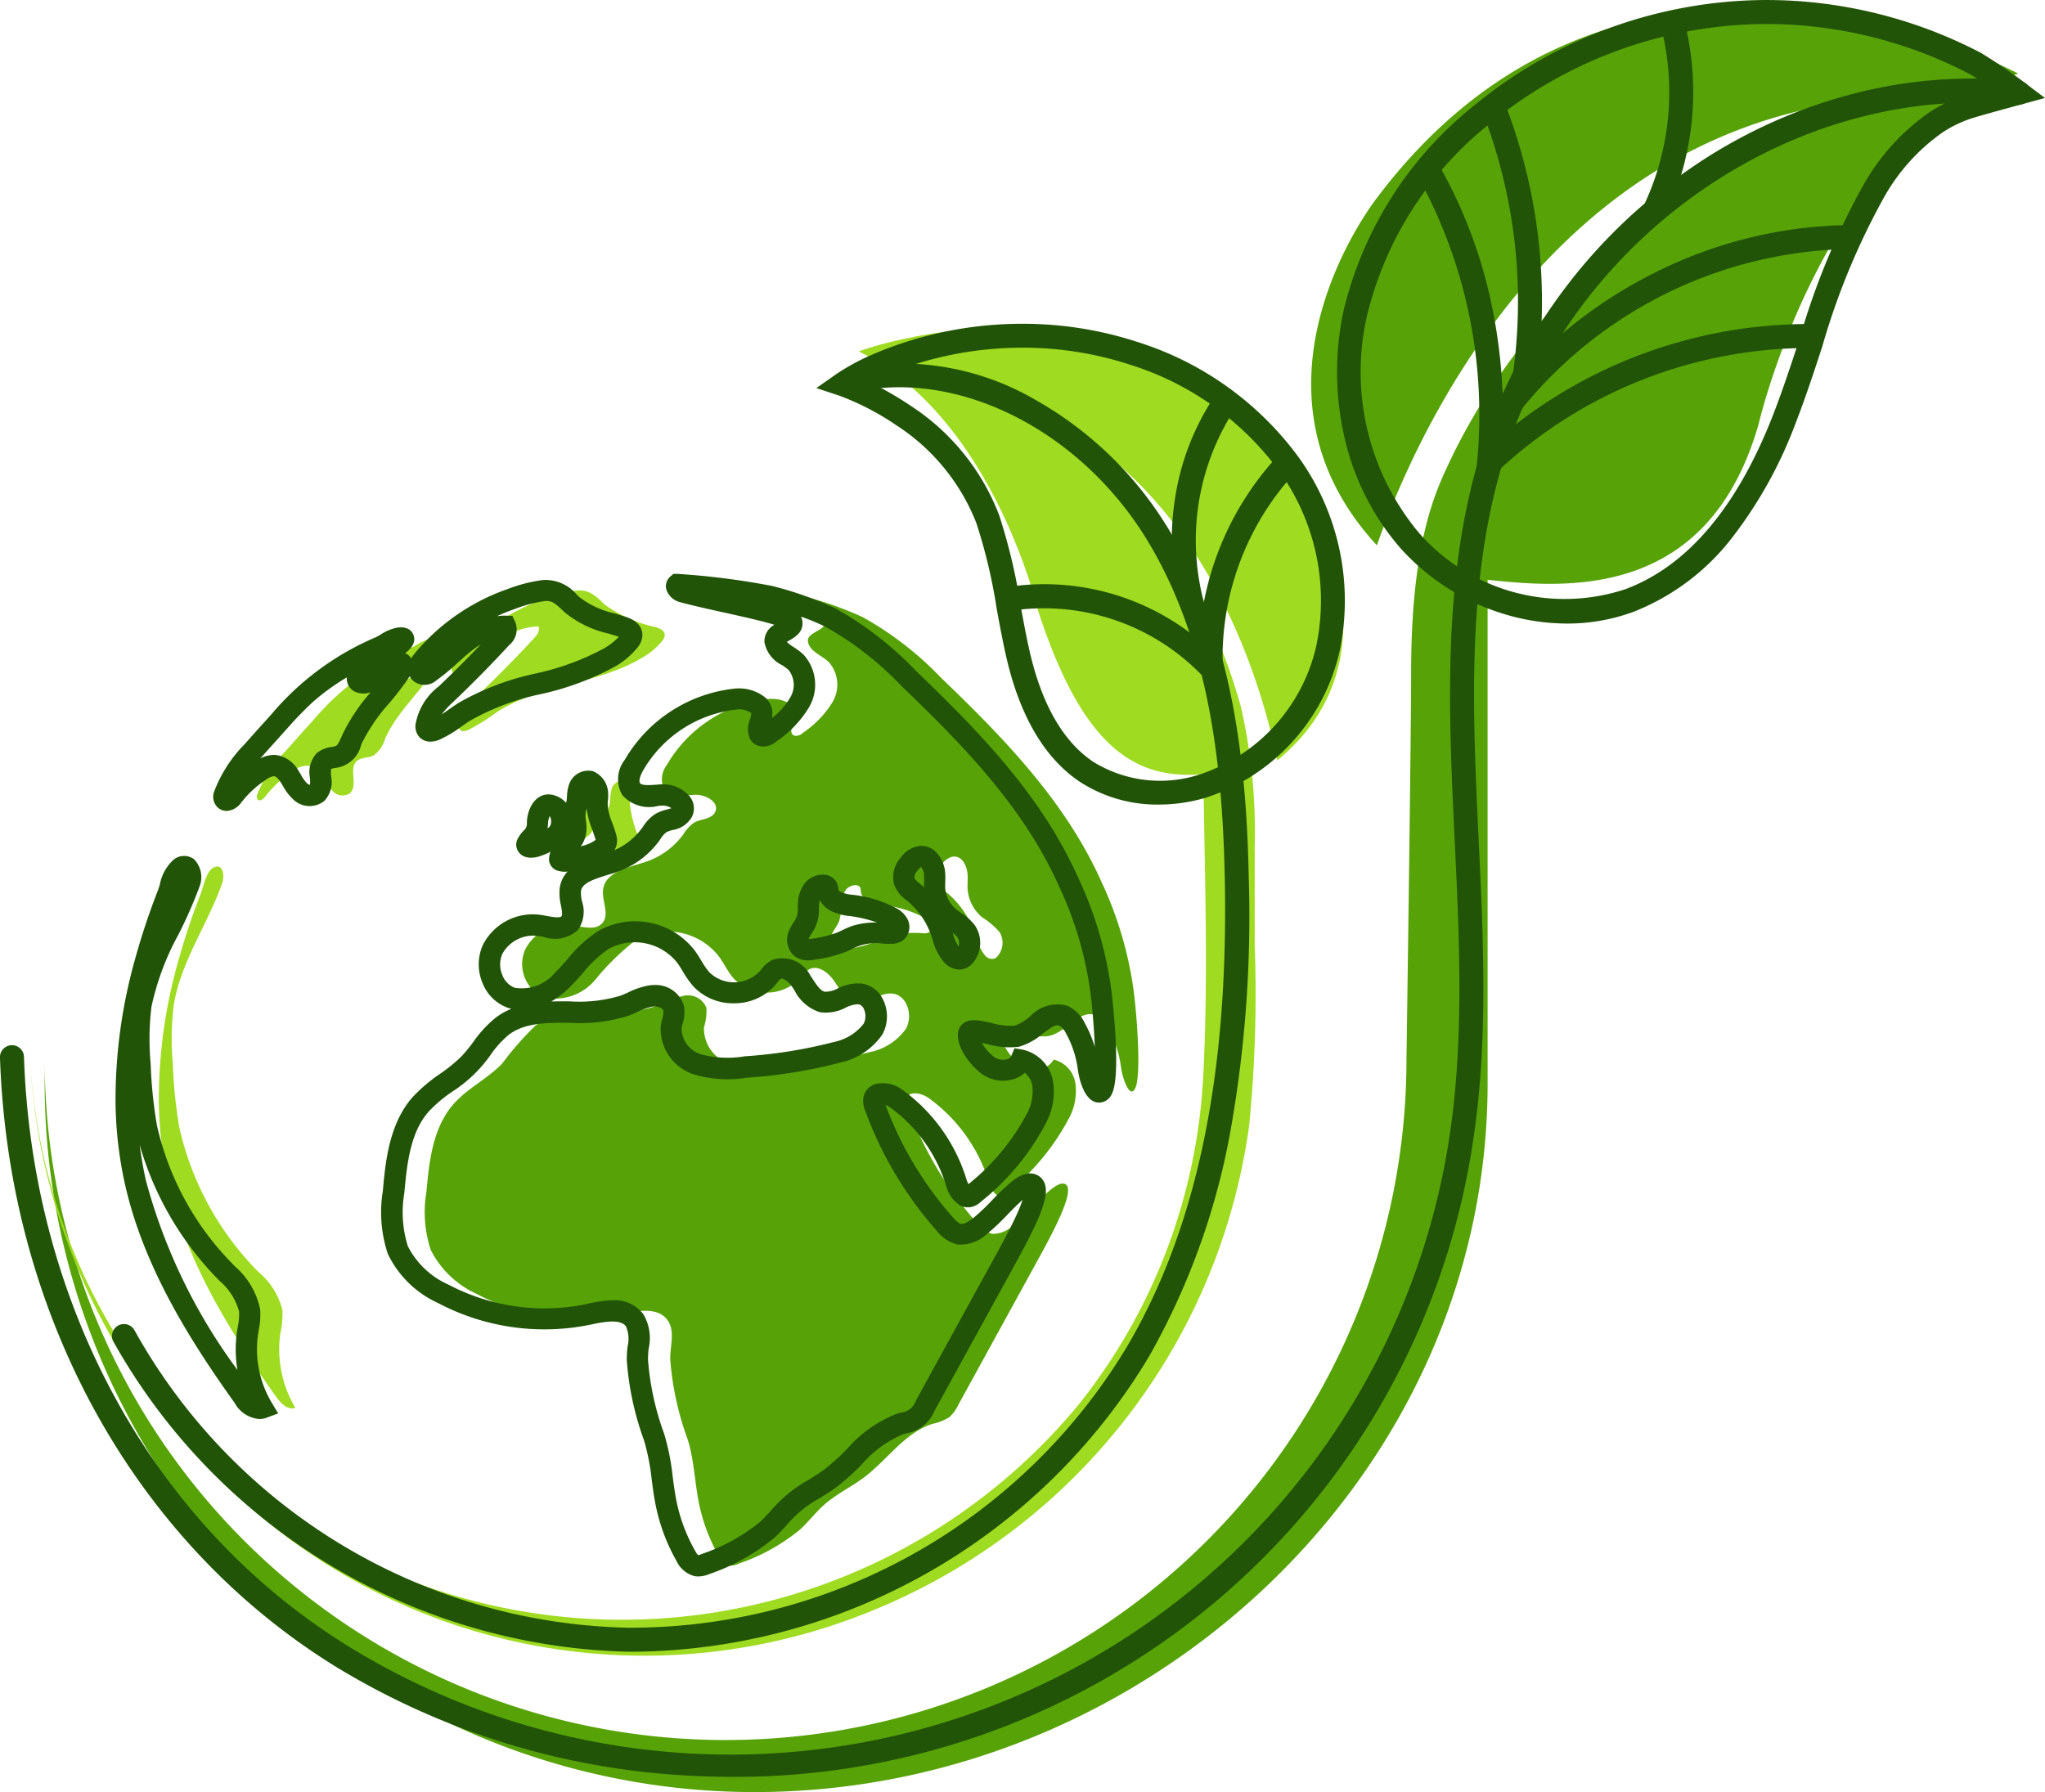
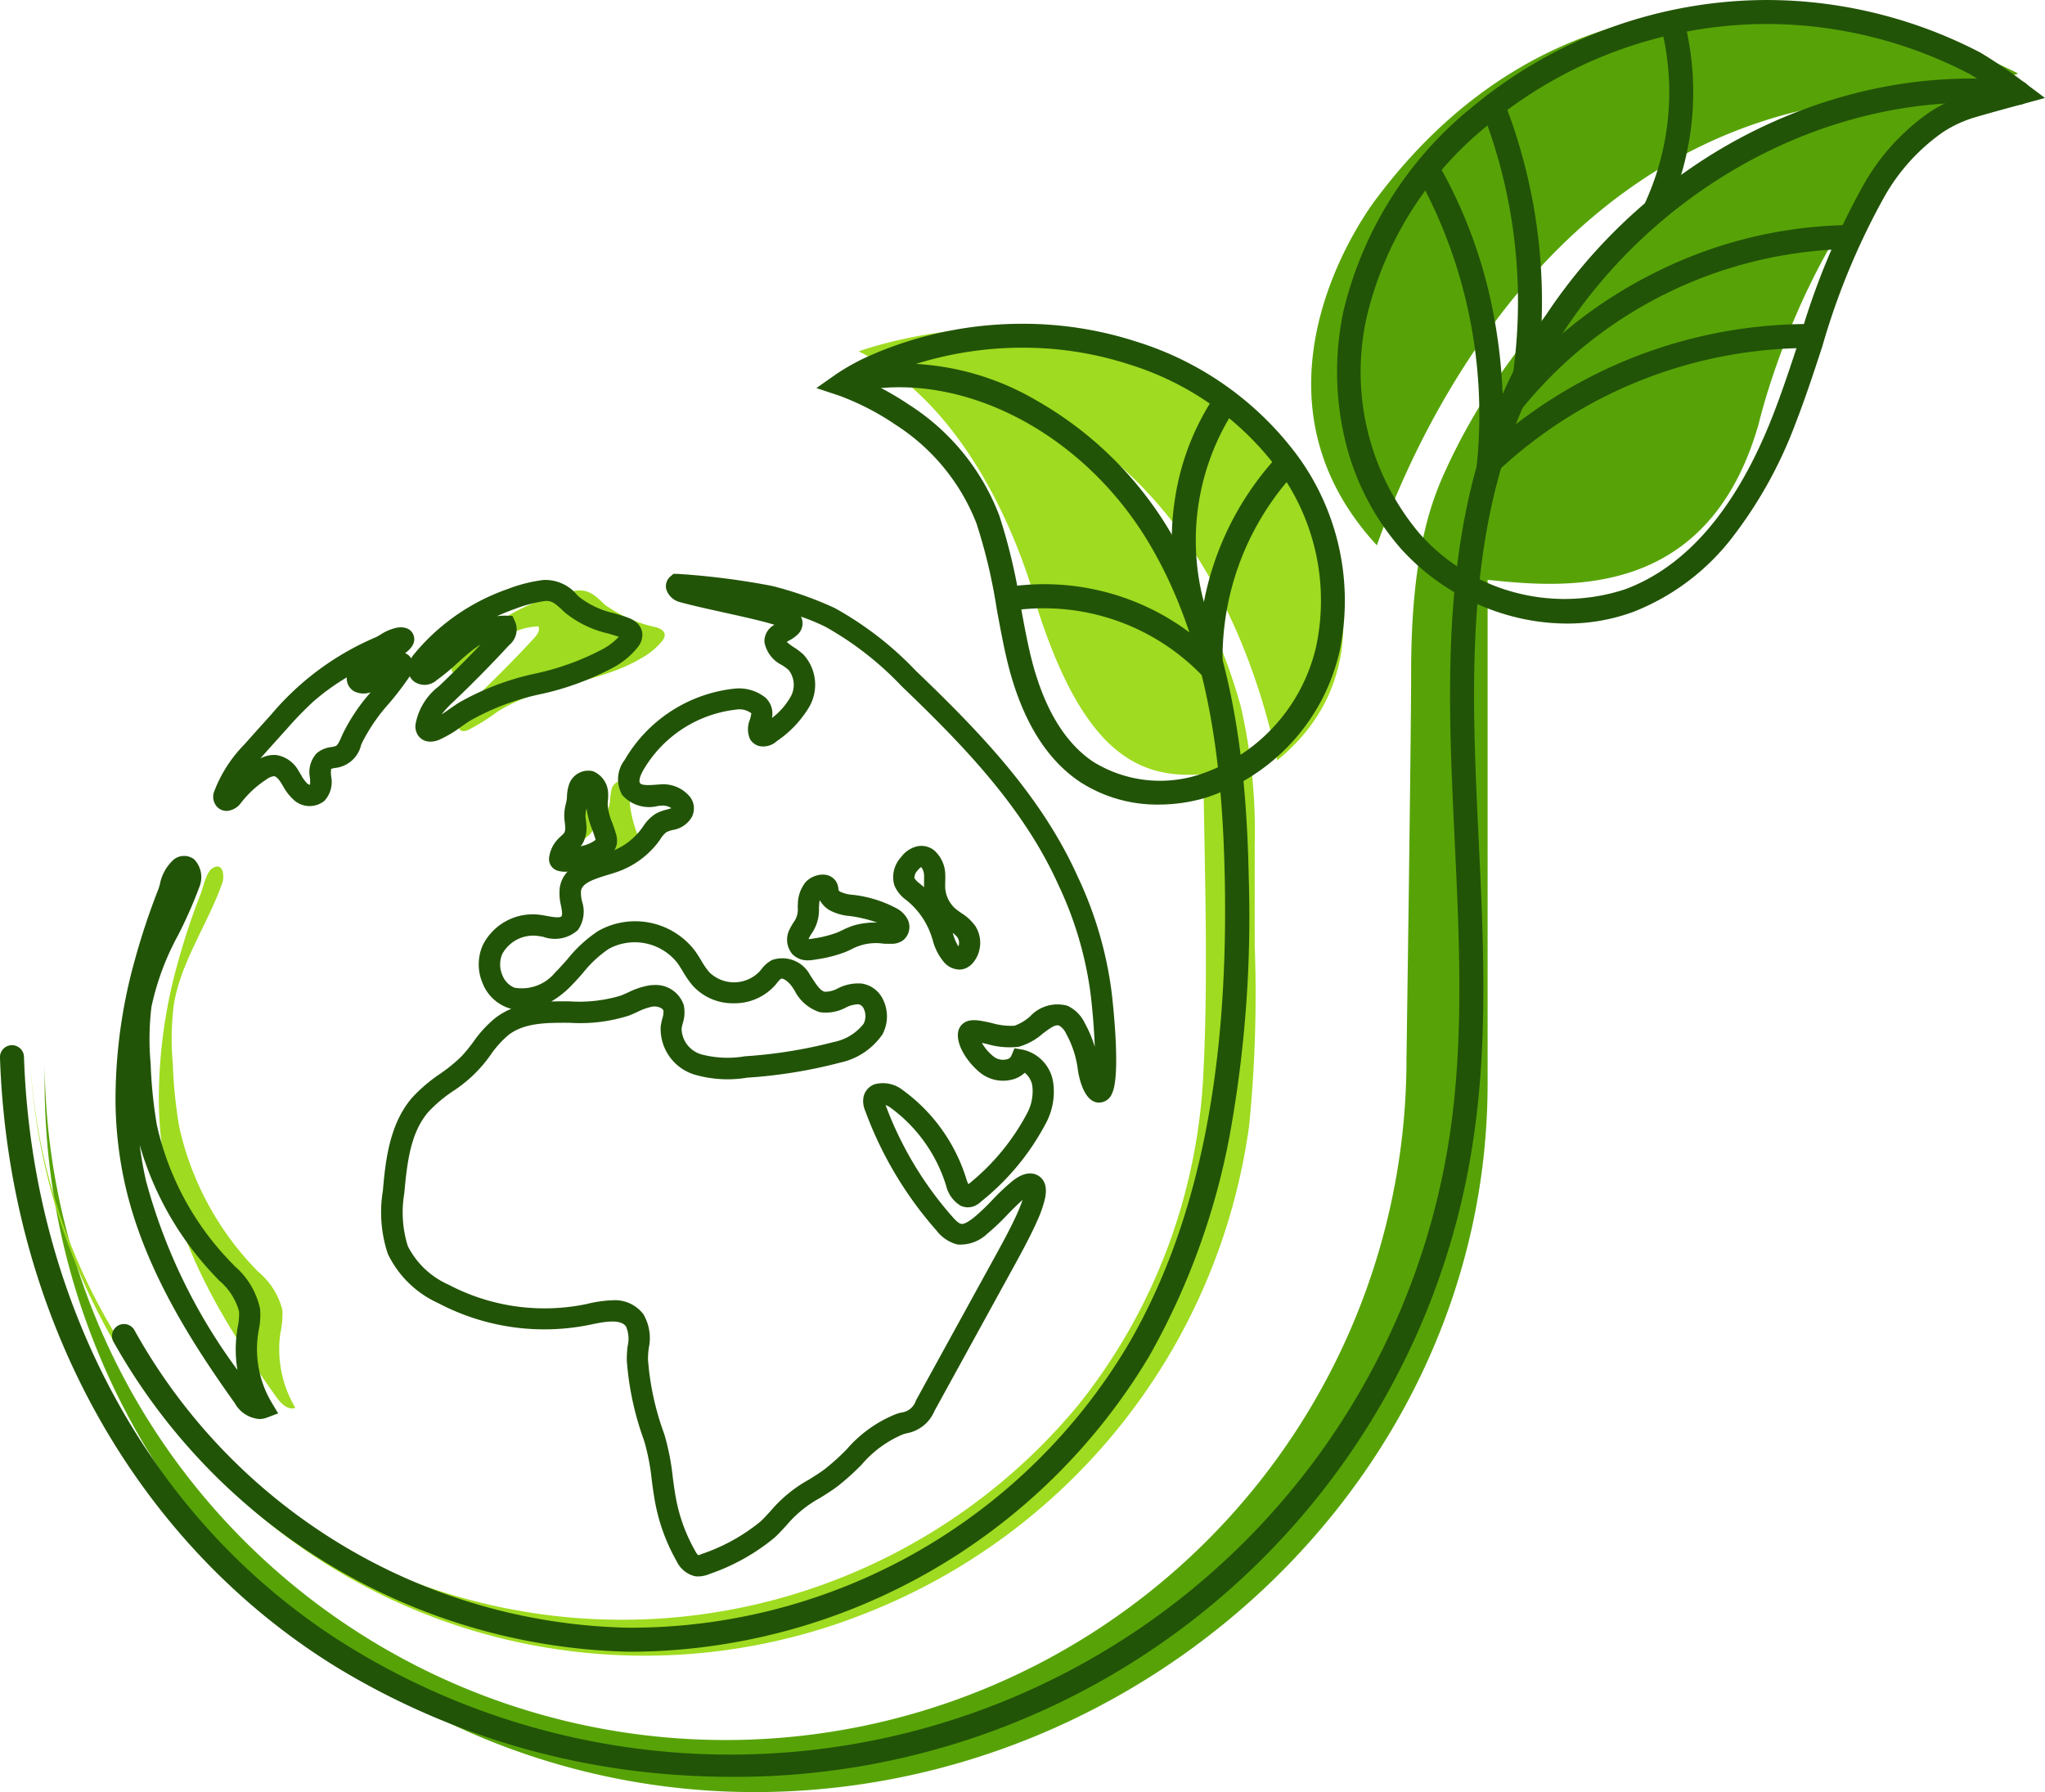
<svg xmlns="http://www.w3.org/2000/svg" width="126.373" height="110.758" viewBox="0 0 126.373 110.758">
  <g id="Group_563" data-name="Group 563" transform="translate(0 0)">
    <g id="Group_560" data-name="Group 560" transform="translate(9.823 36.104)">
-       <path id="Path_1032" data-name="Path 1032" d="M521.017,777.49a16.629,16.629,0,0,0-6.276,4.627c-.547.606-1.095,1.211-1.634,1.824a7.876,7.876,0,0,0-1.753,2.68.326.326,0,0,0,.015.315c.132.148.362-.026.483-.183a6.988,6.988,0,0,1,1.738-1.6,1.43,1.43,0,0,1,.916-.3,1.331,1.331,0,0,1,.875.677,3.986,3.986,0,0,0,.662.926.817.817,0,0,0,1.041.088c.515-.472-.1-1.5.411-1.973.27-.25.705-.184,1.035-.348a1.874,1.874,0,0,0,.716-1.028c.7-1.594,2.073-2.786,3.022-4.246.092-.141.157-.37.005-.441-.108-.051-.227.038-.316.117a5.707,5.707,0,0,1-1.7,1.047c-.247.1-.622.118-.685-.14-.045-.185.125-.345.278-.459.753-.562,1.514-1.116,2.261-1.687.293-.224.517-.483.019-.417A4.178,4.178,0,0,0,521.017,777.49Z" transform="translate(-505.276 -773.632)" fill="#9fdb20" />
      <path id="Path_1033" data-name="Path 1033" d="M673.943,741.664c-.186.226-.351.595-.119.774.179.138.437.02.623-.109.756-.525,1.389-1.209,2.113-1.778a4,4,0,0,1,2.513-1c.117.248-.08.523-.266.725q-1.644,1.784-3.4,3.456a3.218,3.218,0,0,0-1.244,1.95.382.382,0,0,0,.04.23c.1.159.343.12.517.047a12.354,12.354,0,0,0,1.8-1.121c2.7-1.727,6.219-1.7,8.964-3.351a4.359,4.359,0,0,0,1.238-1.04.589.589,0,0,0,.157-.384c-.019-.242-.283-.376-.513-.454a8.386,8.386,0,0,1-3.18-1.392c-.532-.5-.938-.95-1.725-.88a8.928,8.928,0,0,0-2.051.53,12.483,12.483,0,0,0-3.766,2.109A12.082,12.082,0,0,0,673.943,741.664Z" transform="translate(-655.623 -736.942)" fill="#9fdb20" />
      <path id="Path_1034" data-name="Path 1034" d="M430.388,986.982c1.1,4.857,3.777,9.2,6.668,13.256.285.4.724.85,1.185.679a7.067,7.067,0,0,1-.931-4.589,5.788,5.788,0,0,0,.132-1.443,4.5,4.5,0,0,0-1.5-2.382,18.416,18.416,0,0,1-4.873-8.926,28.79,28.79,0,0,1-.4-3.907,17,17,0,0,1,.057-3.642c.43-2.684,2.1-4.989,3-7.553.152-.432.05-1.333-.618-.9-.38.247-.561,1.175-.716,1.572a42.167,42.167,0,0,0-1.388,4.165,31.4,31.4,0,0,0-1.2,8.722A23.931,23.931,0,0,0,430.388,986.982Z" transform="translate(-429.812 -950.011)" fill="#9fdb20" />
      <path id="Path_1035" data-name="Path 1035" d="M792.27,896.675a4.267,4.267,0,0,0-.115.839c-.032.211-.1.416-.127.629a4.456,4.456,0,0,0,.039.809,1.365,1.365,0,0,1-.128.789,4.066,4.066,0,0,1-.535.573,1.384,1.384,0,0,0-.326.7.131.131,0,0,0,.011.1.128.128,0,0,0,.077.042,2.306,2.306,0,0,0,1.251-.212,2.984,2.984,0,0,0,1.4-.678.57.57,0,0,0,.134-.237.688.688,0,0,0-.029-.333,7.539,7.539,0,0,1-.54-2.05,4.661,4.661,0,0,0,.022-.741.874.874,0,0,0-.474-.651C792.655,896.16,792.358,896.434,792.27,896.675Z" transform="translate(-764.284 -884.065)" fill="#9fdb20" />
      <path id="Path_1036" data-name="Path 1036" d="M764.381,917.017a3.284,3.284,0,0,1-.121.778c-.123.286-.408.475-.544.755a.164.164,0,0,0-.02.065c0,.068.068.115.133.133a.8.8,0,0,0,.439-.04,3.554,3.554,0,0,0,1.085-.554,1.389,1.389,0,0,0,.317-.309,1.17,1.17,0,0,0,.185-.624.937.937,0,0,0-.765-1.061C764.659,916.125,764.439,916.667,764.381,917.017Z" transform="translate(-738.936 -902.513)" fill="#9fdb20" />
-       <path id="Path_1037" data-name="Path 1037" d="M695.249,757.48a23.316,23.316,0,0,0-2.047-7c-2.188-4.88-6-8.822-9.861-12.524a20.48,20.48,0,0,0-4.849-3.762,21.347,21.347,0,0,0-3.759-1.322,46.007,46.007,0,0,0-5.671-.721c-.178.15.1.4.323.461,2.241.615,6.513,1.318,6.722,1.845s-1.065.645-1.016,1.2c.056.631.834.873,1.294,1.309a2.121,2.121,0,0,1,.232,2.466,6.213,6.213,0,0,1-1.827,1.9.62.62,0,0,1-.495.188c-.488-.121-.05-.842-.02-1.343.043-.731-.955-1.005-1.683-.928a8.293,8.293,0,0,0-6.221,4.076,1.455,1.455,0,0,0-.176,1.478c.376.559,1.211.408,1.884.364s1.572.458,1.28,1.066c-.219.455-.88.409-1.316.664a2.486,2.486,0,0,0-.666.738A4.752,4.752,0,0,1,665.1,749.3c-1.057.361-2.5.6-2.661,1.7-.105.707.42,1.536-.041,2.083-.413.491-1.188.248-1.822.151a2.819,2.819,0,0,0-2.953,1.49,2.256,2.256,0,0,0,1.128,2.959,3.23,3.23,0,0,0,3.2-1.084,15.022,15.022,0,0,1,2.547-2.479,4,4,0,0,1,5.08,1.02c.335.454.57.98.946,1.4a2.836,2.836,0,0,0,4.089-.037,2.033,2.033,0,0,1,.565-.556c.556-.279,1.189.217,1.539.732s.683,1.143,1.29,1.278c.791.176,1.539-.612,2.341-.5.9.129,1.245,1.38.8,2.17a3.588,3.588,0,0,1-2.229,1.44,29.833,29.833,0,0,1-5.625.907,6.783,6.783,0,0,1-2.994-.159,2.32,2.32,0,0,1-1.633-2.275,3.349,3.349,0,0,0,.152-1.212,1.231,1.231,0,0,0-1.4-.741,7.7,7.7,0,0,0-1.623.6c-2.421.924-5.485-.3-7.557,1.26a19.163,19.163,0,0,0-2.032,2.321c-.912.952-2.165,1.536-3.03,2.531-1.259,1.448-1.49,3.5-1.66,5.408a7.5,7.5,0,0,0,.263,3.579,5.886,5.886,0,0,0,2.8,2.707,13.341,13.341,0,0,0,9,1.267c.994-.213,2.252-.449,2.84.38.484.683.141,1.618.166,2.456a18.43,18.43,0,0,0,1.077,4.914c.4,1.283.432,2.649.7,3.965a11.063,11.063,0,0,0,1.21,3.219c.153.27.354.559.66.61a1.109,1.109,0,0,0,.589-.121,12.15,12.15,0,0,0,3.8-2.118c.525-.488.96-1.067,1.5-1.54.748-.657,1.667-1.086,2.46-1.687,1.433-1.085,2.5-2.752,4.214-3.294a3.22,3.22,0,0,0,1.018-.4,2.245,2.245,0,0,0,.556-.745l4.9-8.929c.816-1.485,2.384-4.327,1.752-4.725s-2.152,1.679-3.228,2.518a1.792,1.792,0,0,1-1.324.536,1.712,1.712,0,0,1-.909-.641,22.488,22.488,0,0,1-4.3-7.213.861.861,0,0,1-.074-.486c.127-.528.929-.365,1.37-.048a10.071,10.071,0,0,1,3.725,5.205c.131.43.436.987.858.832a.8.8,0,0,0,.253-.178,14.662,14.662,0,0,0,3.9-4.743,3.554,3.554,0,0,0,.326-2.043,1.78,1.78,0,0,0-1.337-1.452,1.376,1.376,0,0,1-2.021.353c-.64-.455-1.317-1.429-1.218-1.973s1.979.371,2.965.153c1.068-.236,1.874-1.676,2.889-1.269a1.646,1.646,0,0,1,.752.792,6.826,6.826,0,0,1,.795,2.443c.072.576.516,1.98.872,1.28S695.473,759.419,695.249,757.48Zm-12.65-3.828a.6.6,0,0,1-.349.075,6.744,6.744,0,0,0-2.156.159c-.318.107-.61.276-.92.4a7.7,7.7,0,0,1-1.659.414.975.975,0,0,1-.868-.129.746.746,0,0,1-.055-.824c.122-.266.32-.494.427-.767a3.312,3.312,0,0,0,.139-1.022,1.538,1.538,0,0,1,.317-.965c.169-.184.651-.377.835-.116.066.094.032.317.091.438a1,1,0,0,0,.395.41,2.692,2.692,0,0,0,.966.271,6.8,6.8,0,0,1,2.529.769.984.984,0,0,1,.4.379A.409.409,0,0,1,682.6,753.653Zm4.249,1.45a.564.564,0,0,1-.263.2.59.59,0,0,1-.559-.216,3.858,3.858,0,0,1-.676-1.474,5.471,5.471,0,0,0-1.651-2.376,1.739,1.739,0,0,1-.618-.7,1.216,1.216,0,0,1,.311-1.1A1.119,1.119,0,0,1,684,749c.62-.131.923.585.959,1.084.021.291-.014.584,0,.875a2.522,2.522,0,0,0,.88,1.765,4.957,4.957,0,0,1,1.09.922A1.272,1.272,0,0,1,686.848,755.1Z" transform="translate(-634.989 -732.149)" fill="#57a307" />
    </g>
    <g id="Group_561" data-name="Group 561" transform="translate(7.138 35.448)">
      <path id="Path_1038" data-name="Path 1038" d="M475.941,779.479a.82.82,0,0,1-.613-.274.921.921,0,0,1-.151-.952,8.406,8.406,0,0,1,1.885-2.913c.541-.615,1.1-1.231,1.637-1.827a17.255,17.255,0,0,1,6.463-4.772l.01-.005c.076-.038.169-.092.267-.15a2.9,2.9,0,0,1,1.057-.439c.659-.087.9.24.981.443.232.562-.313.99-.508,1.139l.031.014a.8.8,0,0,1,.435.511,1.116,1.116,0,0,1-.168.882,18.989,18.989,0,0,1-1.286,1.69,11.014,11.014,0,0,0-1.686,2.463l-.047.108a1.847,1.847,0,0,1-1.6,1.425,1.614,1.614,0,0,0-.252.058,1.913,1.913,0,0,0,0,.461,1.725,1.725,0,0,1-.417,1.515,1.455,1.455,0,0,1-1.911-.074,3.2,3.2,0,0,1-.648-.842c-.048-.08-.093-.156-.138-.226-.172-.266-.322-.372-.405-.382a.921.921,0,0,0-.479.2,6.3,6.3,0,0,0-1.575,1.452,1.2,1.2,0,0,1-.848.494Zm2.911-3.461a1.48,1.48,0,0,1,.183.011,1.911,1.911,0,0,1,1.346.972c.058.09.112.18.163.266a2.167,2.167,0,0,0,.375.518.364.364,0,0,0,.171.08,2.349,2.349,0,0,0-.005-.436,1.73,1.73,0,0,1,.414-1.513,1.7,1.7,0,0,1,.913-.386,1.313,1.313,0,0,0,.274-.067c.131-.065.251-.343.357-.588l.051-.117a11.481,11.481,0,0,1,1.744-2.61,1.338,1.338,0,0,1-.985-.043.9.9,0,0,1-.466-.588.924.924,0,0,1-.025-.292,14.022,14.022,0,0,0-2.067,1.494,21.749,21.749,0,0,0-1.62,1.669c-.539.6-1.093,1.21-1.629,1.818l-.026.029A1.851,1.851,0,0,1,478.853,776.018Zm7.455-7.449" transform="translate(-469.07 -764.808)" fill="#225407" />
      <path id="Path_1039" data-name="Path 1039" d="M638.88,738.486a.9.9,0,0,1-.789-.413,1.027,1.027,0,0,1-.142-.624,3.777,3.777,0,0,1,1.447-2.385c.878-.835,1.744-1.7,2.583-2.583a5.648,5.648,0,0,0-.57.4c-.288.227-.562.473-.851.733a13.182,13.182,0,0,1-1.293,1.068,1.115,1.115,0,0,1-1.4.09.942.942,0,0,1-.362-.645,1.522,1.522,0,0,1,.375-1.064h0a12.753,12.753,0,0,1,1.791-1.783,13.065,13.065,0,0,1,3.964-2.22,9.473,9.473,0,0,1,2.208-.564,2.552,2.552,0,0,1,2.107.937l.124.116a5.446,5.446,0,0,0,2.182,1.01c.25.076.509.154.762.241.743.254.929.7.955,1.024a1.208,1.208,0,0,1-.291.834,4.916,4.916,0,0,1-1.42,1.2,17.287,17.287,0,0,1-4.561,1.69,15.226,15.226,0,0,0-4.388,1.652c-.17.109-.337.226-.514.35a7.466,7.466,0,0,1-1.386.824A1.388,1.388,0,0,1,638.88,738.486Zm4.553-7.785.106,0,.4.013.171.362a1.254,1.254,0,0,1-.376,1.45c-1.1,1.195-2.256,2.368-3.433,3.487a6.307,6.307,0,0,0-.737.79c.161-.1.322-.217.487-.332s.366-.256.559-.379a16.437,16.437,0,0,1,4.758-1.815,16.059,16.059,0,0,0,4.222-1.546,4.041,4.041,0,0,0,.926-.723c-.206-.069-.416-.132-.637-.2a6.489,6.489,0,0,1-2.7-1.306l-.13-.122c-.458-.432-.677-.622-1.09-.584a8.291,8.291,0,0,0-1.893.5q-.551.193-1.078.437A3.345,3.345,0,0,1,643.433,730.7Zm7.251,1.1Z" transform="translate(-619.413 -728.098)" fill="#225407" />
      <path id="Path_1040" data-name="Path 1040" d="M402.482,993.441a1.912,1.912,0,0,1-1.514-.991c-2.7-3.78-5.608-8.339-6.774-13.492h0a24.63,24.63,0,0,1-.59-5.082,32.09,32.09,0,0,1,1.219-8.9,43.027,43.027,0,0,1,1.409-4.23c.03-.076.068-.2.108-.332a2.757,2.757,0,0,1,.861-1.551,1.03,1.03,0,0,1,1.254-.022,1.591,1.591,0,0,1,.341,1.687,28.152,28.152,0,0,1-1.3,2.963,16.31,16.31,0,0,0-1.672,4.477,16.535,16.535,0,0,0-.05,3.5,28.386,28.386,0,0,0,.388,3.818,17.729,17.729,0,0,0,4.707,8.6l.091.1a4.8,4.8,0,0,1,1.58,2.663,4.688,4.688,0,0,1-.086,1.3c-.017.1-.034.206-.049.309a6.455,6.455,0,0,0,.844,4.159l.407.677-.741.275A1.243,1.243,0,0,1,402.482,993.441Zm-7.008-14.772a34.867,34.867,0,0,0,5.664,11.738,7.657,7.657,0,0,1-.031-2.34c.016-.113.034-.226.053-.339a3.593,3.593,0,0,0,.077-.94,3.808,3.808,0,0,0-1.23-1.907l-.092-.1a19.544,19.544,0,0,1-4.817-8.28c.092.737.218,1.46.377,2.165Z" transform="translate(-393.603 -941.187)" fill="#225407" />
      <path id="Path_1041" data-name="Path 1041" d="M755.874,893.66a1.71,1.71,0,0,1-.419-.051.749.749,0,0,1-.577-.873,2.027,2.027,0,0,1,.482-1.035,3.391,3.391,0,0,1,.259-.257,1.227,1.227,0,0,0,.2-.212.8.8,0,0,0,.041-.411c0-.066-.012-.132-.018-.2a2.736,2.736,0,0,1,.063-1.158c.02-.083.038-.161.049-.229s.016-.156.022-.246a2.507,2.507,0,0,1,.125-.72h0a1.256,1.256,0,0,1,1.481-.823,1.516,1.516,0,0,1,.922,1.183,2.682,2.682,0,0,1,0,.627c-.007.079-.013.153-.014.218a3.4,3.4,0,0,0,.282,1.154c.083.228.168.463.236.712a1.3,1.3,0,0,1,.035.655,1.2,1.2,0,0,1-.279.518,2.98,2.98,0,0,1-1.461.8c-.078.024-.155.048-.231.073l-.15.051A3.218,3.218,0,0,1,755.874,893.66Zm1.315-3.918-.006.026a1.515,1.515,0,0,0-.034.722c.008.078.016.156.021.234a2,2,0,0,1-.215,1.167,1.6,1.6,0,0,1-.136.2l.1-.03a2.164,2.164,0,0,0,.827-.372v0c-.053-.2-.126-.4-.2-.608A5.247,5.247,0,0,1,757.188,889.742Zm.6,1.892Zm-.665-2.968Z" transform="translate(-728.076 -875.229)" fill="#225407" />
-       <path id="Path_1042" data-name="Path 1042" d="M728.408,911.229a1.154,1.154,0,0,1-.305-.04.8.8,0,0,1-.615-.789.812.812,0,0,1,.086-.328,2.262,2.262,0,0,1,.362-.508.557.557,0,0,0,.21-.51c.007-.1.015-.215.035-.335h0c.124-.746.607-1.469,1.41-1.4a1.573,1.573,0,0,1,1.367,1.739,1.8,1.8,0,0,1-.3.973,2.027,2.027,0,0,1-.462.46,4.19,4.19,0,0,1-1.286.656A1.687,1.687,0,0,1,728.408,911.229Zm1.066-2.3c-.01.06-.015.135-.021.214s-.013.177-.026.275a.769.769,0,0,0,.15-.141.542.542,0,0,0,.069-.275.573.573,0,0,0-.087-.34.981.981,0,0,0-.085.267Z" transform="translate(-702.727 -893.666)" fill="#225407" />
      <path id="Path_1043" data-name="Path 1043" d="M634.776,785.291a1.255,1.255,0,0,1-.208-.017,1.7,1.7,0,0,1-1.121-.933,11.675,11.675,0,0,1-1.282-3.41c-.111-.54-.184-1.086-.253-1.614a13.671,13.671,0,0,0-.433-2.288l-.062-.2a18.2,18.2,0,0,1-1.045-4.892,6.648,6.648,0,0,1,.05-.878,1.913,1.913,0,0,0-.1-1.218c-.331-.467-1.293-.306-2.167-.118a14.076,14.076,0,0,1-9.448-1.33,6.372,6.372,0,0,1-3.1-3.031,8.127,8.127,0,0,1-.311-3.892c.155-1.734.367-4.11,1.819-5.78a9.764,9.764,0,0,1,1.7-1.451,9.875,9.875,0,0,0,1.349-1.1,9.994,9.994,0,0,0,.725-.887,7.247,7.247,0,0,1,1.387-1.5,4.331,4.331,0,0,1,.958-.543,2.618,2.618,0,0,1-.274-.085,2.645,2.645,0,0,1-1.5-1.5,2.949,2.949,0,0,1,.008-2.341,3.453,3.453,0,0,1,3.649-1.868c.106.016.213.036.317.055.318.058.8.145.9.021.078-.093.02-.4-.031-.67a3.218,3.218,0,0,1-.075-1.087c.2-1.337,1.578-1.757,2.585-2.063.182-.055.353-.107.513-.162a4.1,4.1,0,0,0,1.959-1.436l.092-.127a2.564,2.564,0,0,1,.77-.787,2.818,2.818,0,0,1,.7-.266c.085-.024.2-.055.28-.086a1,1,0,0,0-.566-.159l-.242.019a2.217,2.217,0,0,1-2.229-.671,1.954,1.954,0,0,1,.15-2.168,8.95,8.95,0,0,1,6.721-4.4,2.614,2.614,0,0,1,1.981.551,1.346,1.346,0,0,1,.426,1.067,1.836,1.836,0,0,1-.021.185,4.307,4.307,0,0,0,1.127-1.272,1.493,1.493,0,0,0-.1-1.688,3.275,3.275,0,0,0-.415-.306,1.979,1.979,0,0,1-1.082-1.421,1.16,1.16,0,0,1,.617-1.07c-.777-.242-2.135-.541-3.12-.759-.964-.213-1.961-.433-2.724-.643a1.187,1.187,0,0,1-.843-.806.794.794,0,0,1,.27-.788l.178-.15.233,0h.015a46.439,46.439,0,0,1,5.847.746,21.909,21.909,0,0,1,3.873,1.366,20.813,20.813,0,0,1,5.01,3.876c3.816,3.661,7.732,7.659,10.006,12.729a23.718,23.718,0,0,1,2.1,7.194h0c.1.849.56,5.142.011,6.218a.864.864,0,0,1-.933.537c-.929-.163-1.164-1.957-1.174-2.034a6.21,6.21,0,0,0-.718-2.207,1.159,1.159,0,0,0-.422-.5c-.227-.091-.5.089-1.029.491a3.889,3.889,0,0,1-1.474.81,4.9,4.9,0,0,1-1.98-.173l-.309-.067a2.969,2.969,0,0,0,.782.885.959.959,0,0,0,.77.129.375.375,0,0,0,.265-.2l.2-.481.514.087a2.438,2.438,0,0,1,1.871,1.974,4.118,4.118,0,0,1-.367,2.426,15.251,15.251,0,0,1-4.057,4.968,1.4,1.4,0,0,1-.471.31,1.055,1.055,0,0,1-.841-.047,1.991,1.991,0,0,1-.869-1.211,9.381,9.381,0,0,0-3.481-4.863.981.981,0,0,0-.263-.131,21.992,21.992,0,0,0,4.137,6.91c.124.139.354.4.533.43.231.041.605-.251.806-.408a12.958,12.958,0,0,0,1.109-1.056,13.728,13.728,0,0,1,1.24-1.173c.238-.185.961-.75,1.631-.328.275.173.568.552.4,1.373a7.1,7.1,0,0,1-.474,1.375c-.42.962-1.006,2.03-1.434,2.809l-4.926,8.968a2.3,2.3,0,0,1-1.728,1.385c-.075.021-.15.042-.223.065a6.83,6.83,0,0,0-2.544,1.862,15.227,15.227,0,0,1-1.472,1.33c-.363.275-.745.513-1.113.742a7.205,7.205,0,0,0-2.067,1.687c-.229.251-.465.51-.728.754a12.776,12.776,0,0,1-4,2.245A1.92,1.92,0,0,1,634.776,785.291Zm-5.294-17.068a2.2,2.2,0,0,1,1.914.861,2.913,2.913,0,0,1,.33,2.11,5.578,5.578,0,0,0-.044.706,16.964,16.964,0,0,0,.986,4.539l.062.2a14.848,14.848,0,0,1,.481,2.506c.07.528.136,1.027.238,1.522a10.369,10.369,0,0,0,1.138,3.028,1.009,1.009,0,0,0,.2.284,1.525,1.525,0,0,0,.226-.079,11.607,11.607,0,0,0,3.606-1.991c.223-.207.431-.436.652-.678a8.426,8.426,0,0,1,2.343-1.917c.36-.224.7-.435,1.015-.674a14.033,14.033,0,0,0,1.343-1.218,7.9,7.9,0,0,1,3.07-2.179c.091-.029.179-.053.265-.077a1.081,1.081,0,0,0,.933-.753l4.926-8.968c.356-.649.845-1.538,1.227-2.36a10.44,10.44,0,0,0,.439-1.067c-.319.279-.7.666-.945.919a13.728,13.728,0,0,1-1.24,1.173,2.4,2.4,0,0,1-1.842.665,2.34,2.34,0,0,1-1.285-.852A23.307,23.307,0,0,1,645.1,756.5a1.475,1.475,0,0,1-.095-.864,1.07,1.07,0,0,1,.677-.763,1.971,1.971,0,0,1,1.713.337,10.7,10.7,0,0,1,3.97,5.547,1.538,1.538,0,0,0,.119.29,14,14,0,0,0,3.659-4.446,2.879,2.879,0,0,0,.285-1.661,1.321,1.321,0,0,0-.464-.779,1.777,1.777,0,0,1-.739.411,2.262,2.262,0,0,1-1.891-.321c-.727-.518-1.648-1.717-1.484-2.624a.833.833,0,0,1,.361-.55c.416-.277.953-.158,1.7.007a4.282,4.282,0,0,0,1.413.172,2.932,2.932,0,0,0,.962-.572,2.306,2.306,0,0,1,2.312-.665,2.253,2.253,0,0,1,1.082,1.084,7.505,7.505,0,0,1,.611,1.456c-.032-.908-.112-2.012-.248-3.186h0a22.474,22.474,0,0,0-1.994-6.808c-2.177-4.855-5.994-8.748-9.717-12.319a19.766,19.766,0,0,0-4.688-3.649,12.966,12.966,0,0,0-1.509-.626q.014.03.027.06a.94.94,0,0,1-.227,1.041,2.392,2.392,0,0,1-.526.372c-.045.026-.1.058-.151.089a2.8,2.8,0,0,0,.435.329,4.329,4.329,0,0,1,.589.445,2.76,2.76,0,0,1,.363,3.244,6.75,6.75,0,0,1-2.006,2.117,1.242,1.242,0,0,1-1.056.307.923.923,0,0,1-.595-.432,1.532,1.532,0,0,1-.008-1.21,2.315,2.315,0,0,0,.085-.376.067.067,0,0,0,0-.016,1.223,1.223,0,0,0-.959-.221,7.617,7.617,0,0,0-5.72,3.748c-.232.407-.268.689-.2.787.115.172.646.128,1.033.1l.264-.02a2.141,2.141,0,0,1,1.822.809,1.178,1.178,0,0,1,.092,1.2,1.652,1.652,0,0,1-1.191.813,1.877,1.877,0,0,0-.384.134,1.55,1.55,0,0,0-.365.416c-.035.049-.069.1-.1.145a5.423,5.423,0,0,1-2.592,1.9c-.181.062-.371.12-.555.175-.933.284-1.6.522-1.669,1a2.224,2.224,0,0,0,.066.65,1.982,1.982,0,0,1-.254,1.759,2.117,2.117,0,0,1-2.142.425c-.1-.017-.189-.035-.28-.048a2.18,2.18,0,0,0-2.257,1.113,1.657,1.657,0,0,0,.008,1.3,1.351,1.351,0,0,0,.752.778,2.659,2.659,0,0,0,2.508-.937c.26-.256.5-.532.762-.825a8.243,8.243,0,0,1,1.909-1.749,4.65,4.65,0,0,1,5.943,1.194c.156.211.288.428.415.637a4.917,4.917,0,0,0,.493.717,2.184,2.184,0,0,0,3.1-.029c.032-.037.064-.076.1-.115a2.058,2.058,0,0,1,.672-.6,1.938,1.938,0,0,1,2.375.949c.049.071.1.145.146.219.235.358.478.729.745.788a1.616,1.616,0,0,0,.806-.205,2.759,2.759,0,0,1,1.485-.3,1.753,1.753,0,0,1,1.319,1,2.354,2.354,0,0,1-.042,2.14,4.246,4.246,0,0,1-2.614,1.746,30.412,30.412,0,0,1-5.748.931,7.319,7.319,0,0,1-3.283-.2,2.956,2.956,0,0,1-2.058-2.973,4.157,4.157,0,0,1,.1-.481,1.277,1.277,0,0,0,.068-.488c-.042-.165-.382-.292-.674-.251a3.605,3.605,0,0,0-.935.331c-.174.079-.355.161-.545.233a9.932,9.932,0,0,1-3.633.437c-1.425-.006-2.771-.011-3.764.735a6.173,6.173,0,0,0-1.129,1.248,8.462,8.462,0,0,1-2.349,2.259,8.649,8.649,0,0,0-1.483,1.251c-1.085,1.248-1.322,3.019-1.5,5.036a7.021,7.021,0,0,0,.214,3.267,5.147,5.147,0,0,0,2.507,2.383,12.744,12.744,0,0,0,8.555,1.2A7.7,7.7,0,0,1,629.482,768.222Zm21.854-7.044h0Zm-19.278-12.44a1.822,1.822,0,0,1,1.837,1.25,2.243,2.243,0,0,1-.068,1.125,3.063,3.063,0,0,0-.07.331,1.693,1.693,0,0,0,1.209,1.576,6.335,6.335,0,0,0,2.7.122,29.429,29.429,0,0,0,5.5-.883,3.1,3.1,0,0,0,1.844-1.133,1.053,1.053,0,0,0,.008-.916.467.467,0,0,0-.329-.283,1.78,1.78,0,0,0-.8.213,2.605,2.605,0,0,1-1.6.274,2.656,2.656,0,0,1-1.556-1.349c-.045-.068-.089-.136-.133-.2-.243-.358-.583-.574-.7-.514a1.178,1.178,0,0,0-.242.253c-.039.049-.079.1-.12.145a3.35,3.35,0,0,1-2.528,1.117h-.035a3.344,3.344,0,0,1-2.513-1.071,5.955,5.955,0,0,1-.635-.909c-.117-.193-.228-.375-.349-.538a3.359,3.359,0,0,0-4.216-.847,7.154,7.154,0,0,0-1.6,1.49c-.262.3-.533.6-.827.894a5.628,5.628,0,0,1-1.131.87c.373-.012.747-.01,1.119-.009a8.846,8.846,0,0,0,3.16-.35c.153-.058.307-.128.471-.2a4.7,4.7,0,0,1,1.3-.435A2.1,2.1,0,0,1,632.058,748.739Zm8-22.055h0Zm10.863,21.1a1.3,1.3,0,0,1-.926-.432,3.419,3.419,0,0,1-.723-1.411c-.034-.1-.065-.2-.1-.3a4.787,4.787,0,0,0-1.452-2.09l-.074-.061a2.089,2.089,0,0,1-.747-.935,1.811,1.811,0,0,1,.419-1.715,1.718,1.718,0,0,1,.982-.67,1.273,1.273,0,0,1,1.044.227,2.041,2.041,0,0,1,.705,1.452,5.119,5.119,0,0,1,0,.52c0,.13-.007.253,0,.365a1.868,1.868,0,0,0,.648,1.3c.1.083.215.164.338.25a3.035,3.035,0,0,1,.879.816,1.936,1.936,0,0,1-.12,2.231h0a1.2,1.2,0,0,1-.584.41A1.023,1.023,0,0,1,650.923,747.784Zm-.407-2.264.007.021a2.959,2.959,0,0,0,.344.812.624.624,0,0,0-.047-.537A1.254,1.254,0,0,0,650.516,745.52Zm-1.946-4.066c-.021.007-.094.041-.223.2a.675.675,0,0,0-.2.478,1.233,1.233,0,0,0,.336.341l.081.067q.091.076.179.155c0-.127,0-.248,0-.367,0-.14.008-.271,0-.391A.869.869,0,0,0,648.57,741.454Zm-6.986,5.759a1.3,1.3,0,0,1-.959-.363,1.375,1.375,0,0,1-.186-1.559,3.638,3.638,0,0,1,.24-.425,1.314,1.314,0,0,0,.257-.931c0-.067.006-.133.01-.2a2.173,2.173,0,0,1,.489-1.368,1.489,1.489,0,0,1,1.116-.453.958.958,0,0,1,.739.4,1.046,1.046,0,0,1,.166.542l0,.023a.407.407,0,0,0,.113.095,2.161,2.161,0,0,0,.714.186l.021,0a7.439,7.439,0,0,1,2.77.856,1.6,1.6,0,0,1,.647.651,1.06,1.06,0,0,1-.3,1.328,1.216,1.216,0,0,1-.726.195c-.148,0-.3,0-.44-.005a3.191,3.191,0,0,0-1.991.339c-.126.06-.256.122-.394.179a8.2,8.2,0,0,1-1.8.454A2.8,2.8,0,0,1,641.584,747.214Zm.712-3.715a2.038,2.038,0,0,0-.04.318c0,.059-.006.119-.009.179a2.54,2.54,0,0,1-.458,1.571,2.606,2.606,0,0,0-.158.273.435.435,0,0,0-.023.062,1.959,1.959,0,0,0,.24-.029,7.218,7.218,0,0,0,1.518-.373c.107-.044.216-.1.332-.152a5.542,5.542,0,0,1,.63-.268,4.649,4.649,0,0,1,1.515-.2h0a8.216,8.216,0,0,0-1.738-.411l-.02,0a3.186,3.186,0,0,1-1.177-.35A1.678,1.678,0,0,1,642.3,743.5Zm4.368,1.433.378.536Zm-.116.327Z" transform="translate(-598.776 -723.308)" fill="#225407" />
    </g>
    <path id="Path_1044" data-name="Path 1044" d="M416.947,264s-9.138,11.569,0,21.467c2.361-6.687,9.977-23.676,27.289-27.106,0,0-16.079,7.239-23.017,22.412-.767,1.678-2.155,4.88-2.155,12.485,0,4.168-.288,23.969-.288,23.969a42.078,42.078,0,1,1-84.156,0v1.419A43.871,43.871,0,0,0,378.5,362.522c24.23,0,45.29-19.577,45.29-43.807V287.6c4.784.5,13.628,1.309,16.754-9.651,0,0,4.094-17.69,16.032-21.637C456.573,256.31,432.494,243.317,416.947,264Z" transform="translate(-331.861 -251.764)" fill="#57a307" />
    <g id="Group_562" data-name="Group 562" transform="translate(1.821 20.257)">
      <path id="Path_1045" data-name="Path 1045" d="M401.2,529.566c-9.2-16.65-28.061-9.654-28.061-9.654,8.288,4.094,11.068,15.965,11.068,15.965,2.879,8.919,6.277,10.488,10.231,10.167.08,6.11.312,12.371,0,18.516a35.468,35.468,0,0,1-7.692,20.426,36.594,36.594,0,0,1-59.125-3.654,36.668,36.668,0,0,1-5.717-18.321,38.91,38.91,0,0,0,2.151,11.433,39.836,39.836,0,0,0,10.94,16.429,36.957,36.957,0,0,0,38.589,7.025,37.914,37.914,0,0,0,23.681-30.116,82.392,82.392,0,0,0,.347-11.146v-6.22a34.446,34.446,0,0,0-.859-8.552c-3.975-14.309-14.845-19.2-14.845-19.2,12.253,4.268,16.06,17.415,17.095,22.525C406.665,538.923,401.2,529.566,401.2,529.566Z" transform="translate(-321.896 -518.453)" fill="#9fdb20" />
    </g>
    <path id="Path_1046" data-name="Path 1046" d="M998.913,544.816a8.78,8.78,0,0,1-4.874-1.4c-2.175-1.453-3.705-4.038-4.548-7.684-.231-1-.417-2.023-.6-3.011a33.459,33.459,0,0,0-1.25-5.281,12.717,12.717,0,0,0-4.973-6.081,16.217,16.217,0,0,0-3.521-1.82l-1.4-.465,1.205-.846a13.42,13.42,0,0,1,2.095-1.156,23.137,23.137,0,0,1,3.039-1.091,23.551,23.551,0,0,1,6.3-.88h.09a22.744,22.744,0,0,1,7.109,1.123,19.632,19.632,0,0,1,9.978,7.146,15.19,15.19,0,0,1,2.51,12,12.4,12.4,0,0,1-8.237,9.014A10.254,10.254,0,0,1,998.913,544.816Zm-17.875-26.1a18.9,18.9,0,0,1,2.428,1.383,14.043,14.043,0,0,1,5.578,6.839,35.091,35.091,0,0,1,1.312,5.513c.176.971.358,1.974.581,2.942.755,3.266,2.076,5.548,3.926,6.784a7.865,7.865,0,0,0,6.554.784,10.9,10.9,0,0,0,7.218-7.934,13.688,13.688,0,0,0-2.281-10.81,18.141,18.141,0,0,0-9.227-6.589h0a21.267,21.267,0,0,0-6.647-1.049H990.4a22.074,22.074,0,0,0-5.9.825,21.649,21.649,0,0,0-2.844,1.021C981.435,518.523,981.229,518.622,981.039,518.719Z" transform="translate(-927.298 -495.09)" fill="#225407" />
    <path id="Path_1047" data-name="Path 1047" d="M1425.737,283.828a13.347,13.347,0,0,1-3.643-.519,14.1,14.1,0,0,1-6.633-4.132,15.674,15.674,0,0,1-3.48-6.913,18.062,18.062,0,0,1-.045-7.766,23.132,23.132,0,0,1,8.185-12.781,28.536,28.536,0,0,1,17.309-6.418,28.132,28.132,0,0,1,5.109.347,28.725,28.725,0,0,1,8.785,2.912,31.623,31.623,0,0,1,2.743,1.875l1.216.912-1.467.4c-.024.006-2.4.649-3.017.845a7.409,7.409,0,0,0-1.84.88,12.169,12.169,0,0,0-3.593,3.962,43.839,43.839,0,0,0-3.846,9.277c-.512,1.562-1.041,3.177-1.648,4.738a26.908,26.908,0,0,1-3.8,6.913,14.314,14.314,0,0,1-6.208,4.739A11.8,11.8,0,0,1,1425.737,283.828Zm11.711-37.788.018.741a27.046,27.046,0,0,0-16.405,6.083,21.649,21.649,0,0,0-7.675,11.945,15.52,15.52,0,0,0,3.185,13.384,11.963,11.963,0,0,0,12.772,3.515c3.84-1.428,6.918-5.062,9.147-10.8.592-1.524,1.115-3.12,1.621-4.663a44.942,44.942,0,0,1,3.99-9.589,13.594,13.594,0,0,1,4.043-4.428,8.893,8.893,0,0,1,2.209-1.056c.3-.094.954-.279,1.583-.453a14.863,14.863,0,0,0-1.3-.847,27.243,27.243,0,0,0-8.333-2.761,26.636,26.636,0,0,0-4.839-.329Z" transform="translate(-1328.911 -245.29)" fill="#225407" />
    <path id="Path_1048" data-name="Path 1048" d="M342.593,415.686q-1.4,0-2.814-.082a46.546,46.546,0,0,1-21.613-6.683c-12.491-7.675-20.275-21.753-20.821-37.659a.742.742,0,1,1,1.482-.051c.529,15.407,8.049,29.032,20.115,36.446a44.952,44.952,0,0,0,67.976-31.544c.909-5.978.61-12.229.322-18.275-.394-8.255-.8-16.791,1.853-24.773a33.269,33.269,0,0,1,12.755-16.818,31.829,31.829,0,0,1,9.595-4.469,29.251,29.251,0,0,1,10.688-.911.742.742,0,1,1-.149,1.476c-13.478-1.36-27.012,7.75-31.482,21.19-2.567,7.719-2.166,16.115-1.779,24.234.292,6.118.594,12.445-.337,18.569a46.1,46.1,0,0,1-45.792,39.351Z" transform="translate(-297.345 -305.869)" fill="#225407" />
    <path id="Path_1049" data-name="Path 1049" d="M422.669,627.593c-.17,0-.339,0-.508,0a37.482,37.482,0,0,1-31.737-19.2.742.742,0,0,1,1.3-.708,35.765,35.765,0,0,0,30.456,18.425c.164,0,.331,0,.495,0a35.779,35.779,0,0,0,30.494-17.518c4.258-7.316,6.206-16.749,5.953-28.839-.13-6.236-.789-14.237-4.761-20.805s-11.185-10.406-17.532-9.318a.742.742,0,1,1-.251-1.462,16.55,16.55,0,0,1,10.919,2.1,22.543,22.543,0,0,1,8.132,7.912c4.154,6.87,4.841,15.121,4.975,21.542A75.829,75.829,0,0,1,459.548,595a44.2,44.2,0,0,1-5.1,14.341,37.5,37.5,0,0,1-31.784,18.255Z" transform="translate(-383.437 -525.512)" fill="#225407" />
    <path id="Path_1050" data-name="Path 1050" d="M1533.557,524.35l-1.02-1.077a29.58,29.58,0,0,1,20.44-7.961l-.023,1.483A28.188,28.188,0,0,0,1533.557,524.35Z" transform="translate(-1440.939 -495.285)" fill="#225407" />
    <path id="Path_1051" data-name="Path 1051" d="M1550.924,444.28l-1.153-.933a28.538,28.538,0,0,1,9.451-7.534,27.536,27.536,0,0,1,11.717-2.908l.024,1.483A26.669,26.669,0,0,0,1550.924,444.28Z" transform="translate(-1456.895 -418.993)" fill="#225407" />
    <path id="Path_1052" data-name="Path 1052" d="M1484.088,401.534l-1.476-.144a30.472,30.472,0,0,0-3.616-17.963l1.287-.737a29.837,29.837,0,0,1,3.359,9.123A33.636,33.636,0,0,1,1484.088,401.534Z" transform="translate(-1391.368 -372.501)" fill="#225407" />
    <path id="Path_1053" data-name="Path 1053" d="M1536.187,348.492l-1.469-.208a32.382,32.382,0,0,0-1.884-16.1l1.381-.541A33.891,33.891,0,0,1,1536.187,348.492Z" transform="translate(-1441.214 -325.237)" fill="#225407" />
    <path id="Path_1054" data-name="Path 1054" d="M1669.152,278.637l-1.344-.626a16.4,16.4,0,0,0,1.091-10.645l1.444-.34A17.9,17.9,0,0,1,1669.152,278.637Z" transform="translate(-1566.179 -265.413)" fill="#225407" />
    <path id="Path_1055" data-name="Path 1055" d="M1296.091,636.931a18.411,18.411,0,0,1,4.973-12.8l1.074,1.023a16.9,16.9,0,0,0-4.564,11.745Z" transform="translate(-1222.024 -596.039)" fill="#225407" />
    <path id="Path_1056" data-name="Path 1056" d="M1274.351,587.5a16.488,16.488,0,0,1-.323-6.8,15.626,15.626,0,0,1,2.489-6.334l1.223.839a14.849,14.849,0,0,0-1.955,11.916Z" transform="translate(-1201.405 -549.964)" fill="#225407" />
    <path id="Path_1057" data-name="Path 1057" d="M1145.347,737.625a13.58,13.58,0,0,0-12.014-3.943l-.275-1.458a14.99,14.99,0,0,1,13.374,4.389Z" transform="translate(-1071.084 -695.898)" fill="#225407" />
  </g>
</svg>